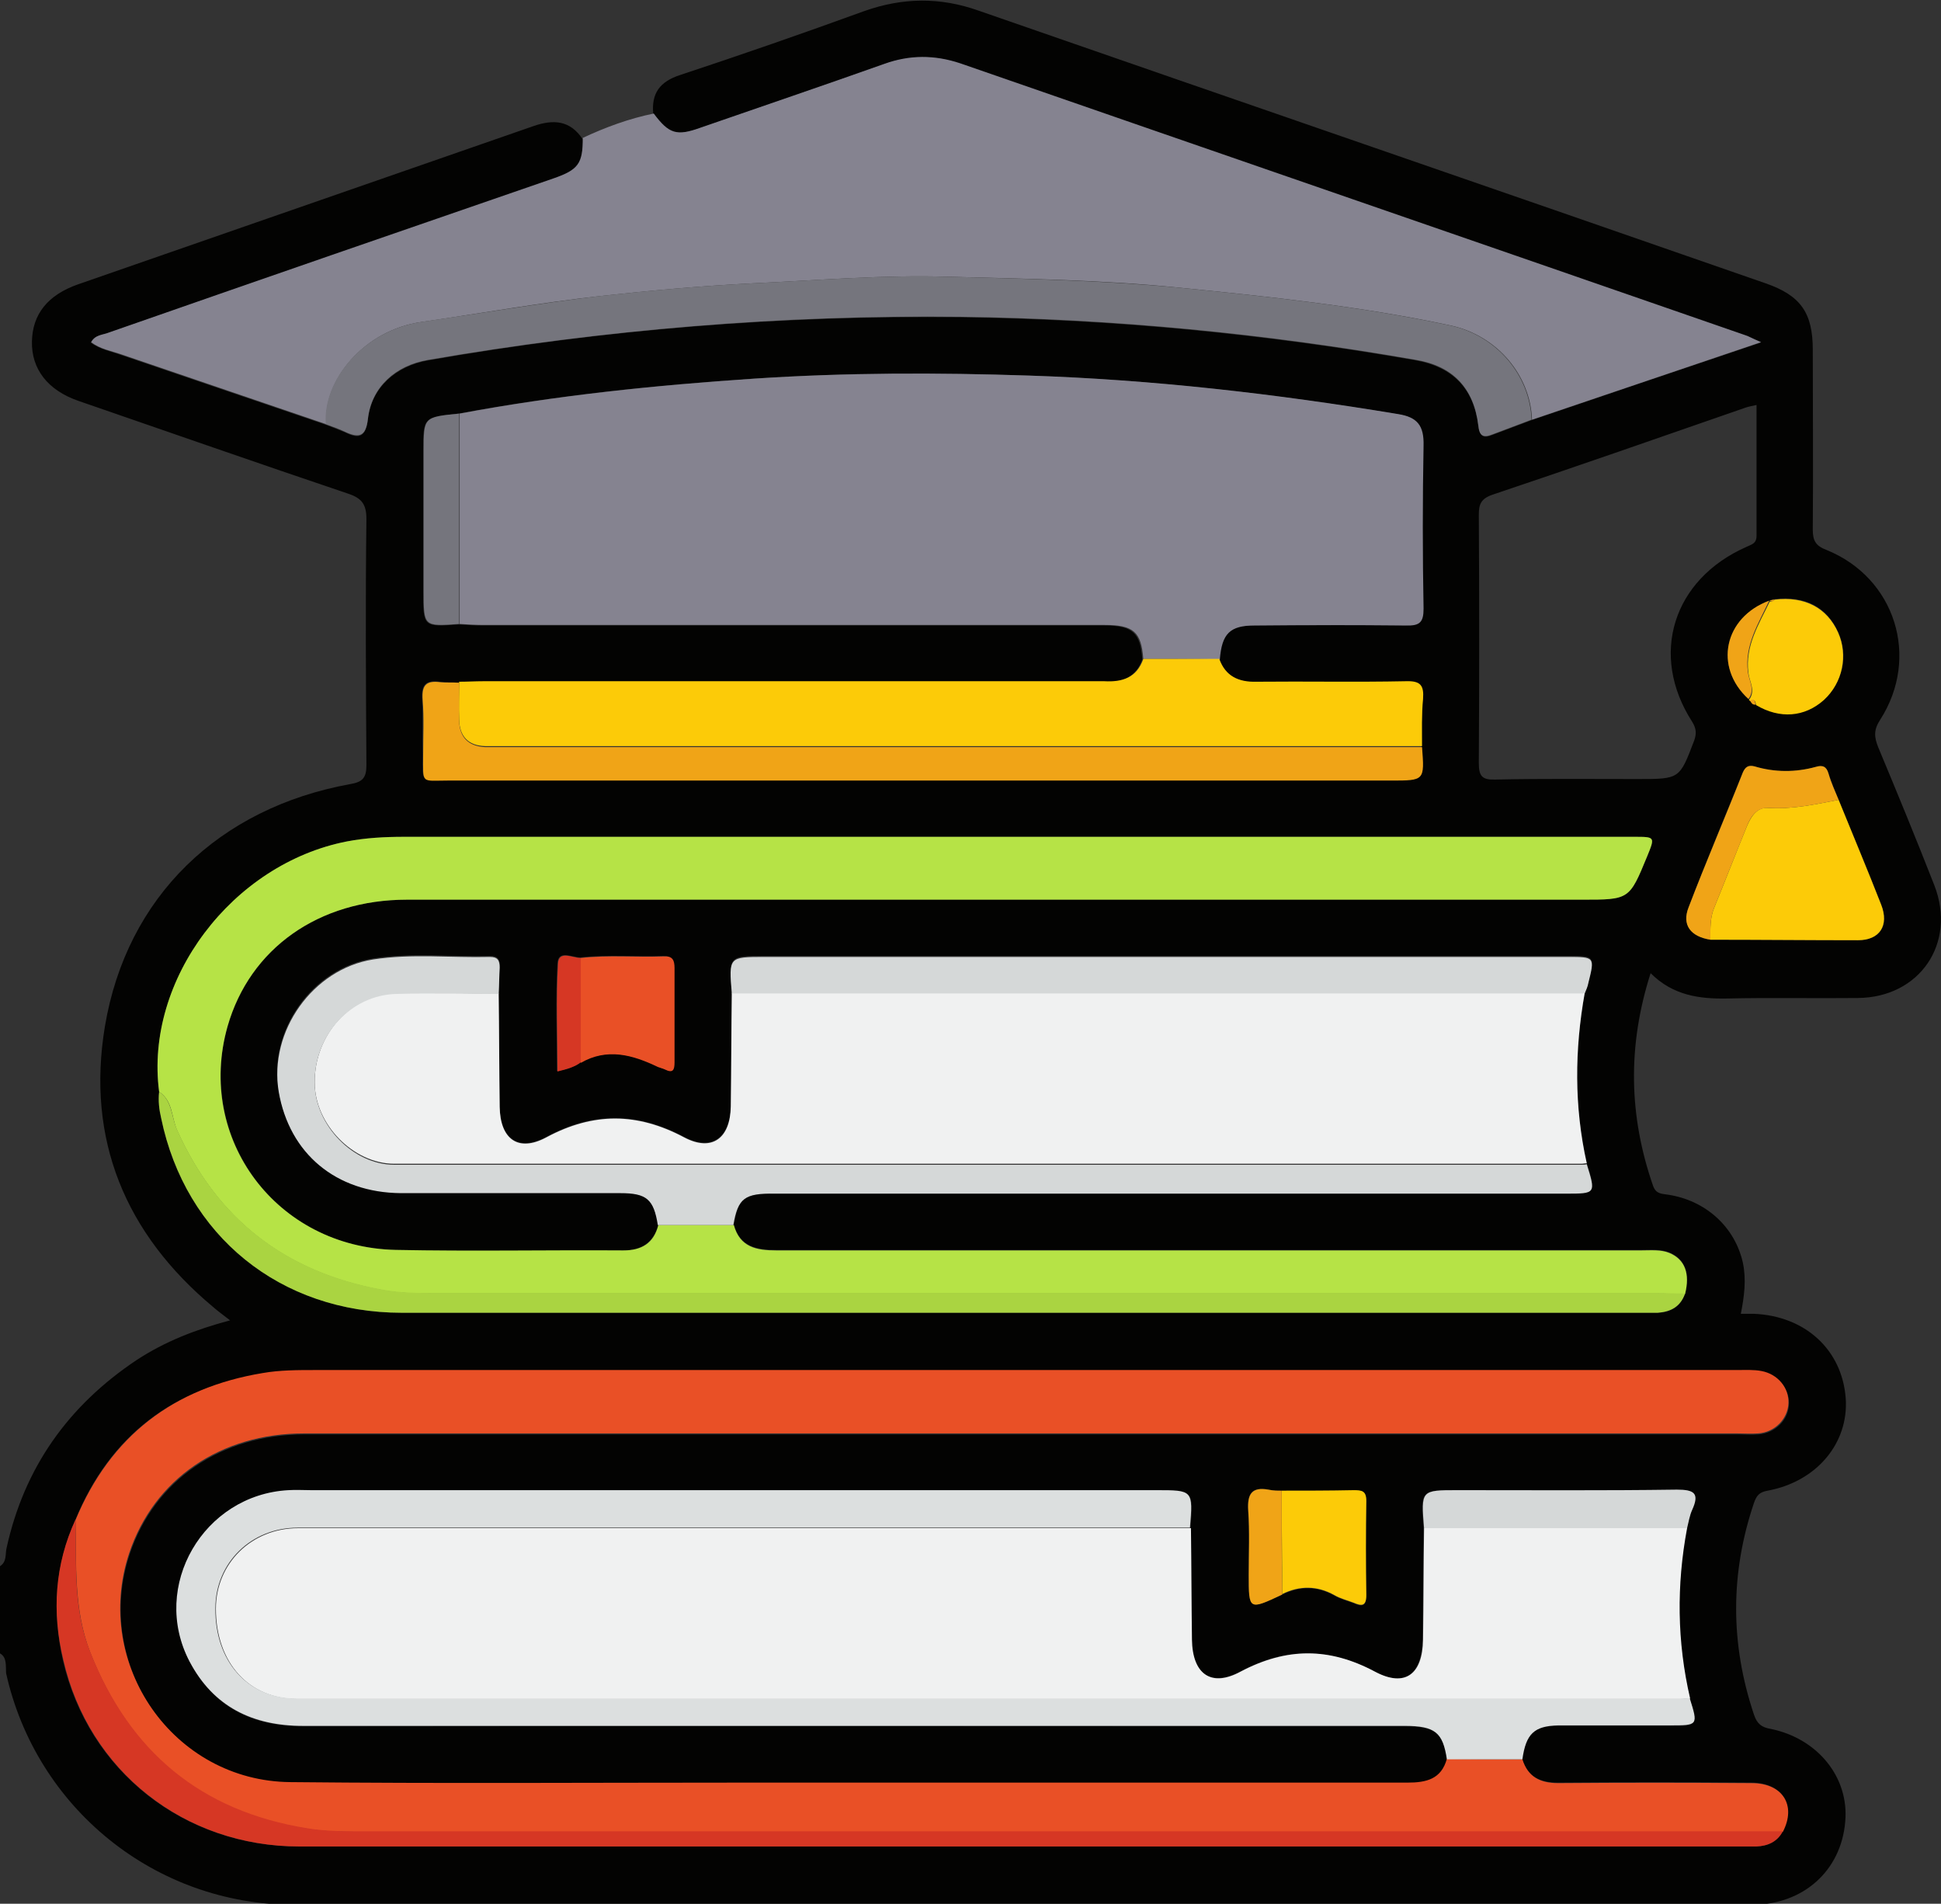
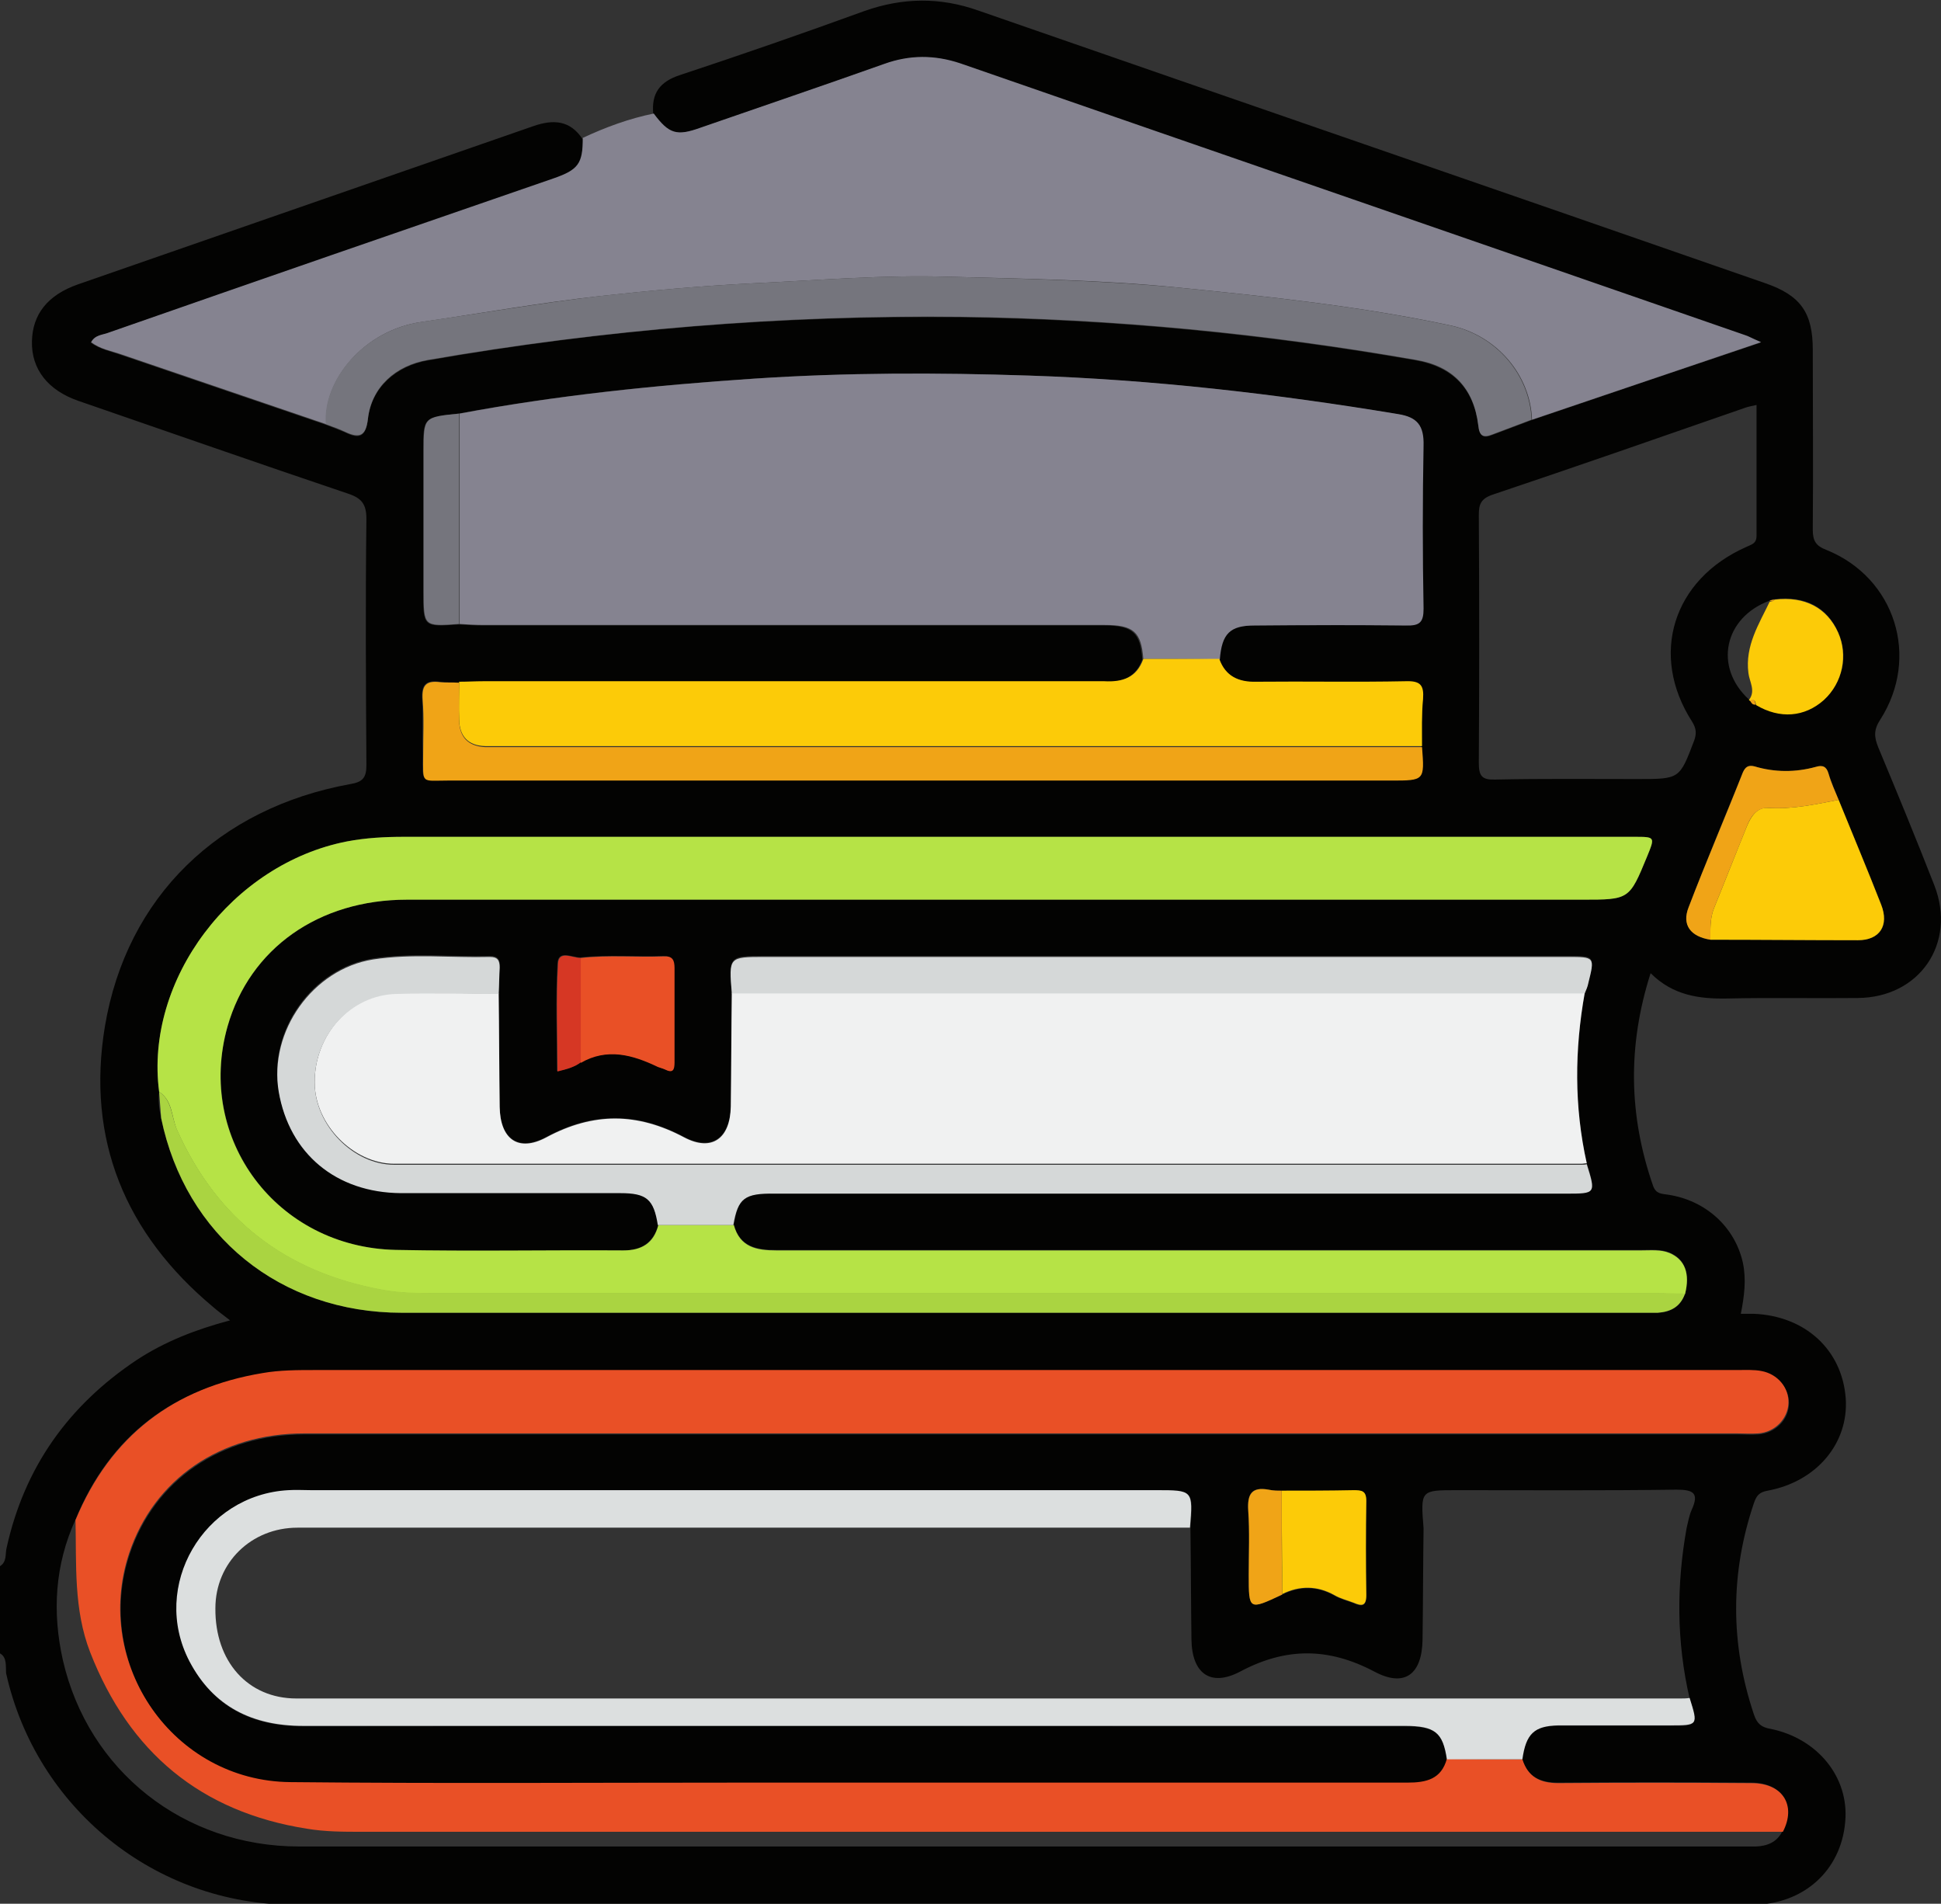
<svg xmlns="http://www.w3.org/2000/svg" version="1.1" id="Layer_1" x="0px" y="0px" viewBox="0 0 383 375.6" style="enable-background:new 0 0 383 375.6;" xml:space="preserve">
  <rect x="0" y="0" width="383" height="375.6" fill="#333333" stroke="none" />
  <g>
    <path style="fill:#030302;" d="M0,326.2c0-5.7,0-11.5,0-17.2c1.4-0.9,1-2.4,1.3-3.6c3.5-15.9,12.2-28.1,25.7-37.1   c5.5-3.6,11.6-6,18.4-7.8c-1.4-1.1-2.4-1.8-3.3-2.6c-17.4-14.5-25.1-33.1-21.4-55.4c4.3-25.6,22.5-43.1,48.4-47.8   c2.4-0.4,3.2-1.2,3.2-3.7c-0.1-16.2-0.2-32.4,0-48.6c0-2.9-0.9-4.1-3.6-5c-17.8-6-35.5-12.2-53.2-18.3c-6.1-2.1-9.3-6.3-9.2-11.7   c0.1-5.4,3.1-9.2,9.1-11.3c29.9-10.4,59.9-20.8,89.8-31.2c4-1.4,7.3-1.2,9.8,2.6c0,5.1-0.9,6.3-5.9,8.1   C79.9,45.4,50.6,55.5,21.4,65.7c-1.2,0.4-2.7,0.4-3.5,1.9c1.8,1.3,3.9,1.7,5.9,2.4c13.5,4.6,27,9.2,40.5,13.8   c1.3,0.5,2.6,1,3.8,1.5c2.8,1.4,4.1,0.9,4.5-2.6c0.7-6.2,5.5-10.5,11.9-11.6c34.8-6.1,69.8-8.9,105.1-8.5   c30.2,0.4,60.1,3.3,89.8,8.5c7.2,1.3,11.4,5.5,12.3,12.9c0.3,2.2,1.1,2.5,2.8,1.8c2.6-1,5.1-1.9,7.7-2.9c14.7-5,29.4-10,45.2-15.3   c-1.9-0.8-2.5-1.2-3.2-1.4c-51.6-17.9-103.2-35.7-154.8-53.6c-5.1-1.8-9.9-1.7-15,0.1c-12.1,4.3-24.2,8.4-36.3,12.6   c-4.7,1.6-6.2,1.2-9.2-2.8c-0.4-4.1,1.3-6.4,5.3-7.7c12.1-4,24.2-8.2,36.3-12.6c7.6-2.7,15-2.8,22.6-0.1   c51.8,18,103.6,35.8,155.3,53.8c6.9,2.4,9.3,5.8,9.3,13.1c0,11.8,0.1,23.7,0,35.5c0,2.2,0.6,3.2,2.7,4   c13.6,5.5,18.5,21.2,10.6,33.5c-1.3,2-1.2,3.4-0.4,5.4c3.8,9.1,7.5,18.1,11.1,27.3c4.4,11.4-2.9,22.1-15.1,22.2   c-8.6,0.1-17.2-0.1-25.8,0.1c-5.5,0.1-10.7-0.6-15.1-5c-4.6,14.4-4.3,28.2,0.5,42c0.6,1.6,1.7,1.5,2.9,1.7   c7.4,1.1,13.2,6.3,14.8,13.4c0.7,3.3,0.3,6.6-0.4,10.1c1,0,1.8,0,2.5,0c10.2,0.4,17.5,7.1,18.2,16.7c0.6,8.8-5.7,16.4-15.4,18.2   c-1.7,0.3-2.2,1-2.7,2.4c-4.7,13.9-4.7,27.8,0,41.8c0.6,1.8,1.5,2.5,3.3,2.8c9.3,1.9,15.5,9.6,14.7,18.3   c-0.8,9.7-8.3,16.4-18.4,16.4c-95.9,0-191.8,0-287.7,0c-27.4,0-50.9-19.1-56.8-45.7C1.1,328.6,1.4,327,0,326.2z M349.2,118.5   L349.2,118.5c-9,3.3-11.1,13.1-4.1,19.5c0.1,0.1,0.2,0.2,0.3,0.2c0.3,0.4,0.5,0.9,1.1,0.8c4.6,2.7,9.6,2.3,13.4-1   c3.7-3.3,4.9-8.7,2.8-13.3c-2.2-4.9-6.5-7.2-12.5-6.5C349.8,118.3,349.5,118.4,349.2,118.5z M252.9,294.1c-0.9,0-1.7,0-2.6-0.2   c-3.4-0.6-4.2,0.8-4,4.1c0.3,4.2,0.1,8.4,0.1,12.7c0,7,0,7,6.6,3.9c3.5-1.7,6.9-1.7,10.3,0.2c1.2,0.7,2.5,1,3.8,1.5   c1.6,0.7,2.5,0.7,2.5-1.5c-0.1-6.2-0.1-12.4,0-18.6c0-2-0.9-2.2-2.5-2.1C262.4,294.1,257.6,294.1,252.9,294.1z M114.5,209.6   c5.3-2.9,10.3-1.6,15.2,0.8c0.4,0.2,0.9,0.3,1.4,0.5c1.6,0.8,1.9,0.1,1.9-1.4c0-6.2,0-12.4,0-18.6c0-1.5-0.5-2.3-2.1-2.3   c-5.5,0.2-10.9-0.3-16.4,0.3c-1.6,0-4.4-1.6-4.5,1.2c-0.4,7-0.1,14-0.1,21.2C111.9,211,113.3,210.5,114.5,209.6z M362.8,157.8   c-0.7-1.7-1.4-3.4-2-5.2c-0.4-1.4-1.2-1.7-2.5-1.3c-4,1.1-8.1,1.1-12.1-0.1c-1.2-0.3-1.8,0-2.3,1.2c-3.6,8.9-7.3,17.7-10.7,26.6   c-1.3,3.5,0.4,5.7,4.3,6.4c9.7,0,19.4,0.1,29.1,0.1c4.4,0,6.2-2.9,4.6-7C368.5,171.5,365.6,164.7,362.8,157.8z M280.5,147.3   c0.1-3.1-0.1-6.2,0.2-9.3c0.2-2.7-0.5-3.6-3.4-3.5c-9.8,0.2-19.7,0-29.5,0.1c-3.5,0-6-1.1-7.3-4.5c0.4-5.1,1.9-6.7,6.9-6.7   c10,0,19.9-0.1,29.9,0c2.6,0,3.4-0.7,3.4-3.3c-0.1-10.7-0.2-21.4,0-32.2c0.1-3.9-1.2-5.5-5-6.2c-24.1-4-48.4-6.8-72.8-7.6   c-18.1-0.6-36.1-0.6-54.2,0.6c-19.5,1.3-39,3.3-58.2,6.9c-7,0.7-7,0.7-7,7.5c0,9.2,0,18.4,0,27.6c0,7,0,7,7,6.5   c1.6,0.1,3.2,0.2,4.8,0.2c40.8,0,81.7,0,122.5,0c5.7,0,7.2,1.4,7.6,6.7c-1.3,3.6-4,4.5-7.6,4.5c-40.8-0.1-81.7,0-122.5,0   c-1.6,0-3.2,0.1-4.8,0.1c-1.2-0.1-2.5,0-3.7-0.2c-2.9-0.4-3.7,0.7-3.5,3.5c0.2,3.6,0,7.2,0.1,10.8c0,5.8-0.5,5.1,4.9,5.1   c62,0,124.1,0,186.1,0C281,153.9,281,153.9,280.5,147.3z M129.9,241.7c-1,3.5-3.4,5-6.9,5c-15,0-29.9,0.2-44.9-0.1   c-23.5-0.5-39.4-21.9-33.2-44.1c4.4-15.3,17.9-25,35.4-25c77.3,0,154.6,0,231.9,0c9.3,0,9.3,0,12.8-8.5c1.6-3.9,1.6-3.9-2.5-3.9   c-80.9,0-161.9,0-242.8,0c-3.7,0-7.5,0.2-11.2,0.9c-22.7,4.4-40,27.4-37.1,49.4c-0.2,1.8,0,3.5,0.4,5.2   c4.7,23.1,23.5,38.4,47.5,38.4c81.7,0,163.5,0,245.2,0c0.9,0,1.7,0,2.6,0c2.6-0.1,4.5-1.2,5.4-3.8c1-4,0-6.8-3.1-8.1   c-1.8-0.7-3.7-0.5-5.5-0.5c-56.9,0-113.8,0-170.7,0c-3.9,0-7.2-0.6-8.4-5c0.9-5.3,2.1-6.3,8.1-6.3c52,0,104.1,0,156.1,0   c5.9,0,5.9,0,4.1-5.8c-2.5-11.2-2.4-22.4-0.4-33.6c0.2-0.7,0.6-1.4,0.7-2.1c1.3-5.2,1.3-5.2-4.1-5.2c-52.8,0-105.6,0-158.4,0   c-7.1,0-7.1,0-6.5,7.2c-0.1,7.5-0.1,14.9-0.2,22.4c-0.1,6.2-3.7,9-9.2,6.1c-9.3-4.9-17.9-5-27.2,0c-5.6,3-9.1,0.3-9.2-6   c-0.1-7.5-0.1-14.9-0.2-22.4c0.1-1.7,0.1-3.5,0.2-5.2c0.1-1.3-0.3-2.1-1.9-2.1c-7.7,0.2-15.5-0.7-23.1,0.5   c-12,1.9-20.7,14.2-18.6,26.1c2.1,12.2,11.4,20,24.1,20c14.4,0.1,28.9,0,43.3,0C127.7,235.4,129,236.6,129.9,241.7z M14.9,299.8   c-4.1,9-4.6,18.3-2.5,27.7c5,21.9,23.9,36.8,46.6,36.8c95.1,0,190.2,0,285.3,0c0.7,0,1.5,0,2.2,0c2.2-0.1,4.1-0.8,5.2-3   c2.7-5.2,0-9.6-6.2-9.6c-12.7-0.1-25.4-0.1-38.1,0c-3.6,0-6-1.2-7.1-4.7c0.7-5,2.3-6.5,7.2-6.5c7.3,0,14.7,0,22,0   c5.5,0,5.5,0,3.9-5.4c-2.6-11.2-2.6-22.4-0.6-33.6c0.3-1.2,0.5-2.5,1-3.6c1.5-3.3,0.4-4-3-4c-14.4,0.2-28.9,0.1-43.3,0.1   c-7.2,0-7.2,0-6.6,7.5c-0.1,7.3-0.1,14.7-0.2,22c-0.1,6.8-3.5,9.5-9.5,6.3c-9.1-4.8-17.5-4.8-26.5,0c-5.9,3.1-9.5,0.3-9.6-6.3   c-0.1-7.3-0.1-14.7-0.2-22c0.6-7.4,0.6-7.4-6.6-7.4c-55.6,0-111.2,0-166.8,0c-1.5,0-3,0-4.5,0c-16.8,0.9-27.3,18.9-19.5,33.8   c4.6,8.9,12.3,12.7,22.4,12.7c72.4-0.1,144.8,0,217.3,0c6.1,0,7.6,1.2,8.4,6.6c-1.2,4-4.1,4.7-7.8,4.7c-44-0.1-88,0-132.1,0   c-29.4,0-58.9,0.2-88.3-0.1c-23.1-0.2-39.1-23.3-31.8-45.2c4.9-14.6,18-23.6,34.5-23.6c94.3,0,188.6,0,282.8,0c1.4,0,2.8,0.1,4.1,0   c3.4-0.3,5.9-2.9,6-6c0.1-3-2.1-5.7-5.3-6.3c-1.6-0.3-3.2-0.2-4.8-0.2c-93.5,0-187.1,0-280.6,0c-3.5,0-7,0-10.4,0.6   C34.3,273.7,21.7,283.2,14.9,299.8z M346.6,79.9c-0.9,0.2-1.5,0.3-2.1,0.5c-16.7,5.8-33.3,11.6-50,17.2c-2.3,0.8-2.7,1.9-2.7,4   c0.1,16.3,0.1,32.6,0,48.9c0,2.6,0.6,3.4,3.3,3.3c9.3-0.2,18.7-0.1,28-0.1c8.4,0,8.3,0,11.2-7.6c0.5-1.4,0.4-2.4-0.4-3.7   c-8.5-13.2-3.8-28.1,10.7-34.5c1-0.5,2-0.6,2-2.2C346.6,97.3,346.6,88.7,346.6,79.9z" />
    <path style="fill:#858390;" d="M225.6,130c-0.4-5.3-1.9-6.7-7.6-6.7c-40.8,0-81.7,0-122.5,0c-1.6,0-3.2-0.1-4.8-0.2   c0-13.8,0-27.7,0-41.5c19.2-3.6,38.7-5.6,58.2-6.9c18.1-1.2,36.1-1.2,54.2-0.6c24.4,0.8,48.7,3.6,72.8,7.6c3.8,0.6,5.1,2.3,5,6.2   c-0.2,10.7-0.2,21.4,0,32.2c0,2.6-0.7,3.4-3.4,3.3c-10-0.1-19.9-0.1-29.9,0c-4.9,0-6.5,1.6-6.9,6.7C235.6,130,230.6,130,225.6,130z   " />
    <path style="fill:#858390;" d="M115,27.2c4.5-2.1,9.1-3.8,14-4.8c3,4,4.5,4.5,9.2,2.8c12.1-4.2,24.2-8.3,36.3-12.6   c5-1.8,9.9-1.8,15-0.1c51.6,17.9,103.2,35.7,154.8,53.6c0.7,0.2,1.3,0.6,3.2,1.4c-15.7,5.3-30.4,10.3-45.2,15.3   c-0.3-8.7-6.8-16.6-16.1-18.6c-17.8-3.8-35.9-5.7-54-7.5c-15-1.5-30-1.7-45-2.1c-12.9-0.4-25.8,0.7-38.7,1.3c-10,0.5-20,1.4-30,2.5   c-11.8,1.3-23.5,3.4-35.2,5.1c-11.6,1.6-19.6,11.7-18.9,20.2c-13.5-4.6-27-9.2-40.5-13.8c-2-0.7-4.1-1-5.9-2.4   c0.8-1.5,2.3-1.4,3.5-1.9c29.2-10.2,58.4-20.3,87.7-30.4C114.1,33.5,115,32.3,115,27.2z" />
-     <path style="fill:#F0F1F1;" d="M235,301.5c0.1,7.3,0.1,14.7,0.2,22c0.1,6.7,3.7,9.5,9.6,6.3c9.1-4.8,17.5-4.8,26.5,0   c6,3.2,9.4,0.5,9.5-6.3c0.1-7.3,0.1-14.7,0.2-22c17.3,0,34.6,0,51.9,0c-2.1,11.2-2,22.4,0.6,33.6c-0.6,0-1.2,0.1-1.9,0.1   c-91,0-182,0-273,0c-9.6,0-16-7.3-16-17.8c0-9,7.1-15.9,16.2-15.9C117.6,301.5,176.3,301.5,235,301.5z" />
    <path style="fill:#E95026;" d="M300.4,347.1c1.1,3.5,3.5,4.7,7.1,4.7c12.7-0.1,25.4-0.1,38.1,0c6.2,0,8.9,4.4,6.2,9.6   c-93.5,0-186.9,0-280.4,0c-3.6,0-7.2,0-10.8-0.6c-21-3.3-35.1-15.1-42.8-34.8c-3.3-8.5-2.7-17.3-2.9-26.1   c6.9-16.6,19.4-26.1,36.9-29c3.4-0.6,7-0.6,10.4-0.6c93.5,0,187.1,0,280.6,0c1.6,0,3.3-0.1,4.8,0.2c3.2,0.6,5.4,3.3,5.3,6.3   c-0.1,3.1-2.7,5.8-6,6c-1.4,0.1-2.7,0-4.1,0c-94.3,0-188.6,0-282.8,0c-16.5,0-29.6,9-34.5,23.6c-7.3,21.9,8.7,45,31.8,45.2   c29.4,0.3,58.9,0.1,88.3,0.1c44,0,88,0,132.1,0c3.8,0,6.7-0.7,7.8-4.7C290.5,347.1,295.4,347.1,300.4,347.1z" />
    <path style="fill:#F0F1F1;" d="M98.4,196c0.1,7.5,0.1,14.9,0.2,22.4c0.1,6.3,3.6,9,9.2,6c9.3-5,18-4.9,27.2,0   c5.5,2.9,9.1,0.2,9.2-6.1c0.1-7.5,0.1-14.9,0.2-22.4c56.1,0,112.2,0,168.3,0c-2,11.2-2.1,22.4,0.4,33.6c-0.4,0-0.7,0.1-1.1,0.1   c-78.1,0-156.1,0-234.2,0c-8.1,0-15.7-7.8-15.7-16c-0.1-9.4,7.1-17.5,16.1-17.7C85,195.8,91.7,196,98.4,196z" />
    <path style="fill:#B6E346;" d="M31.4,215.4c-2.9-22.1,14.4-45,37.1-49.4c3.7-0.7,7.4-0.9,11.2-0.9c80.9,0,161.9,0,242.8,0   c4.1,0,4.1,0,2.5,3.9c-3.5,8.5-3.5,8.5-12.8,8.5c-77.3,0-154.6,0-231.9,0c-17.4,0-31,9.6-35.4,25c-6.3,22.2,9.7,43.6,33.2,44.1   c15,0.3,29.9,0,44.9,0.1c3.6,0,6-1.4,6.9-5c5,0,9.9,0,14.9,0c1.2,4.4,4.5,5,8.4,5c56.9,0,113.8,0,170.7,0c1.9,0,3.8-0.2,5.5,0.5   c3.1,1.3,4.1,4.1,3.1,8.1c-1.9,0-3.7-0.1-5.6-0.1c-80.3,0-160.5,0-240.8,0c-3.6,0-7.2,0-10.8-0.7c-19-3.5-32.5-13.9-40.4-31.6   C33.8,220.3,34.1,217.2,31.4,215.4z" />
    <path style="fill:#DCDFDF;" d="M300.4,347.1c-5,0-9.9,0-14.9,0c-0.8-5.3-2.3-6.6-8.4-6.6c-72.4,0-144.8,0-217.3,0   c-10,0-17.7-3.8-22.4-12.7c-7.8-14.9,2.8-32.9,19.5-33.8c1.5-0.1,3,0,4.5,0c55.6,0,111.2,0,166.8,0c7.2,0,7.2,0,6.6,7.4   c-58.7,0-117.4,0-176.1,0c-9.1,0-16.2,6.9-16.2,15.9c-0.1,10.5,6.4,17.8,16,17.8c91,0,182,0,273,0c0.6,0,1.2,0,1.9-0.1   c1.7,5.4,1.7,5.4-3.9,5.4c-7.3,0-14.7,0-22,0C302.7,340.5,301.1,342.1,300.4,347.1z" />
    <path style="fill:#FCCB08;" d="M225.6,130c5,0,10,0,15,0c1.2,3.4,3.8,4.6,7.3,4.5c9.8-0.1,19.7,0.1,29.5-0.1   c2.9-0.1,3.6,0.8,3.4,3.5c-0.3,3.1-0.2,6.2-0.2,9.3c-61.1,0-122.3,0-183.4,0c-0.5,0-1,0-1.5,0c-3.3-0.1-5-1.9-5.1-5.2   c-0.1-2.5,0-5,0-7.5c1.6,0,3.2-0.1,4.8-0.1c40.8,0,81.7,0,122.5,0C221.5,134.6,224.3,133.7,225.6,130z" />
    <path style="fill:#D5D8D8;" d="M144.7,241.7c-5,0-9.9,0-14.9,0c-0.8-5.1-2.2-6.3-7.4-6.3c-14.4,0-28.9,0-43.3,0   c-12.8-0.1-22-7.8-24.1-20c-2-11.9,6.7-24.2,18.6-26.1c7.7-1.2,15.4-0.3,23.1-0.5c1.5,0,1.9,0.7,1.9,2.1c-0.1,1.7-0.1,3.5-0.2,5.2   c-6.7,0-13.5-0.2-20.2,0c-9,0.2-16.3,8.2-16.1,17.7c0.1,8.2,7.6,16,15.7,16c78.1,0,156.1,0,234.2,0c0.4,0,0.7,0,1.1-0.1   c1.8,5.8,1.8,5.8-4.1,5.8c-52,0-104.1,0-156.1,0C146.9,235.4,145.6,236.4,144.7,241.7z" />
    <path style="fill:#75757D;" d="M64.3,83.7c-0.7-8.5,7.3-18.5,18.9-20.2c11.8-1.7,23.5-3.7,35.2-5.1c10-1.1,20-2,30-2.5   c12.9-0.6,25.8-1.7,38.7-1.3c15,0.4,30,0.7,45,2.1c18.1,1.8,36.2,3.7,54,7.5c9.3,2,15.8,9.9,16.1,18.6c-2.6,1-5.1,1.9-7.7,2.9   c-1.8,0.7-2.6,0.4-2.8-1.8c-0.9-7.4-5.1-11.7-12.3-12.9c-29.7-5.2-59.6-8.1-89.8-8.5C154.3,62.1,119.3,65,84.5,71   c-6.5,1.1-11.2,5.4-11.9,11.6c-0.4,3.5-1.7,3.9-4.5,2.6C66.9,84.6,65.6,84.2,64.3,83.7z" />
    <path style="fill:#F0A417;" d="M90.6,134.7c0,2.5-0.1,5,0,7.5c0.1,3.3,1.8,5,5.1,5.2c0.5,0,1,0,1.5,0c61.1,0,122.3,0,183.4,0   c0.5,6.6,0.5,6.6-6.1,6.6c-62,0-124.1,0-186.1,0c-5.4,0-4.9,0.8-4.9-5.1c0-3.6,0.2-7.2-0.1-10.8c-0.2-2.8,0.6-3.9,3.5-3.5   C88.1,134.7,89.3,134.6,90.6,134.7z" />
-     <path style="fill:#D63724;" d="M14.9,299.8c0.2,8.8-0.5,17.6,2.9,26.1c7.8,19.7,21.8,31.4,42.8,34.8c3.6,0.6,7.2,0.6,10.8,0.6   c93.5,0,186.9,0,280.4,0c-1.1,2.1-3,2.9-5.2,3c-0.7,0-1.5,0-2.2,0c-95.1,0-190.2,0-285.3,0c-22.7,0-41.6-14.9-46.6-36.8   C10.2,318,10.8,308.7,14.9,299.8z" />
    <path style="fill:#D5D8D8;" d="M312.7,196c-56.1,0-112.2,0-168.3,0c-0.6-7.2-0.6-7.2,6.5-7.2c52.8,0,105.6,0,158.4,0   c5.4,0,5.4,0,4.1,5.2C313.3,194.6,313,195.3,312.7,196z" />
-     <path style="fill:#AAD441;" d="M31.4,215.4c2.6,1.7,2.4,4.9,3.5,7.4c7.9,17.7,21.4,28.1,40.4,31.6c3.6,0.7,7.2,0.7,10.8,0.7   c80.3,0,160.5,0,240.8,0c1.9,0,3.7,0.1,5.6,0.1c-0.9,2.6-2.8,3.6-5.4,3.8c-0.9,0-1.7,0-2.6,0c-81.7,0-163.5,0-245.2,0   c-24,0-42.7-15.2-47.5-38.4C31.4,218.9,31.2,217.2,31.4,215.4z" />
+     <path style="fill:#AAD441;" d="M31.4,215.4c2.6,1.7,2.4,4.9,3.5,7.4c7.9,17.7,21.4,28.1,40.4,31.6c3.6,0.7,7.2,0.7,10.8,0.7   c80.3,0,160.5,0,240.8,0c1.9,0,3.7,0.1,5.6,0.1c-0.9,2.6-2.8,3.6-5.4,3.8c-0.9,0-1.7,0-2.6,0c-81.7,0-163.5,0-245.2,0   c-24,0-42.7-15.2-47.5-38.4z" />
    <path style="fill:#FCCB08;" d="M362.8,157.8c2.8,6.9,5.7,13.8,8.4,20.7c1.6,4.1-0.3,7-4.6,7c-9.7,0-19.4-0.1-29.1-0.1   c0-2.1-0.1-4.2,0.7-6.2c2.2-5.4,4.3-10.8,6.5-16.2c0.8-1.9,2-3.8,4.2-3.6C353.6,159.7,358.2,158.7,362.8,157.8z" />
-     <path style="fill:#D5D8D8;" d="M332.9,301.5c-17.3,0-34.6,0-51.9,0c-0.6-7.5-0.6-7.5,6.6-7.5c14.4,0,28.9,0.1,43.3-0.1   c3.4,0,4.5,0.7,3,4C333.4,299,333.2,300.3,332.9,301.5z" />
    <path style="fill:#E95026;" d="M114.6,189c5.4-0.6,10.9-0.1,16.4-0.3c1.7-0.1,2.1,0.7,2.1,2.3c0,6.2,0,12.4,0,18.6   c0,1.5-0.3,2.2-1.9,1.4c-0.4-0.2-0.9-0.3-1.4-0.5c-5-2.4-10-3.8-15.2-0.8C114.5,202.8,114.5,195.9,114.6,189z" />
    <path style="fill:#FCCB08;" d="M350.2,118.3c5.9-0.7,10.3,1.6,12.5,6.5c2,4.5,0.9,9.9-2.8,13.3c-3.8,3.4-8.7,3.8-13.4,1   c-0.1-0.6-0.2-1.3-1.1-0.8c-0.1,0-0.2-0.1-0.3-0.2c1.4-1.8,0.1-3.6-0.1-5.3c-0.7-5.4,2.1-9.7,4.2-14.1c0,0,0.1,0,0.1,0   C349.6,118.7,349.9,118.6,350.2,118.3z" />
    <path style="fill:#FCCB08;" d="M252.9,294.1c4.7,0,9.4,0,14.2-0.1c1.6,0,2.5,0.1,2.5,2.1c-0.1,6.2-0.1,12.4,0,18.6   c0,2.2-0.9,2.2-2.5,1.5c-1.3-0.5-2.6-0.8-3.8-1.5c-3.4-1.9-6.9-1.9-10.3-0.2C253,307.8,252.9,301,252.9,294.1z" />
    <path style="fill:#75757D;" d="M90.6,81.6c0,13.8,0,27.7,0,41.5c-7,0.5-7,0.5-7-6.5c0-9.2,0-18.4,0-27.6   C83.6,82.3,83.6,82.3,90.6,81.6z" />
    <path style="fill:#F0A417;" d="M362.8,157.8c-4.6,0.9-9.1,1.9-13.9,1.6c-2.3-0.1-3.5,1.8-4.2,3.6c-2.2,5.4-4.3,10.8-6.5,16.2   c-0.8,2-0.7,4.1-0.7,6.2c-3.9-0.6-5.7-2.9-4.3-6.4c3.4-8.9,7.2-17.7,10.7-26.6c0.5-1.1,1.1-1.5,2.3-1.2c4,1.2,8.1,1.2,12.1,0.1   c1.3-0.4,2.1-0.1,2.5,1.3C361.3,154.4,362.1,156.1,362.8,157.8z" />
    <path style="fill:#F0A417;" d="M252.9,294.1c0,6.8,0,13.6,0.1,20.5c-6.6,3.1-6.6,3.1-6.6-3.9c0-4.2,0.2-8.5-0.1-12.7   c-0.2-3.2,0.7-4.7,4-4.1C251.2,294.1,252.1,294.1,252.9,294.1z" />
    <path style="fill:#D63724;" d="M114.6,189c0,6.9,0,13.8,0,20.6c-1.2,0.9-2.6,1.3-4.6,1.8c0-7.2-0.3-14.2,0.1-21.2   C110.2,187.4,112.9,189,114.6,189z" />
-     <path style="fill:#F0A417;" d="M349.1,118.5c-2.1,4.5-4.9,8.8-4.2,14.1c0.2,1.7,1.5,3.5,0.1,5.3   C338.1,131.6,340.2,121.8,349.1,118.5z" />
    <path style="fill:#F0A417;" d="M345.3,138.2c0.9-0.5,1,0.2,1.1,0.8C345.8,139.1,345.6,138.7,345.3,138.2z" />
    <path style="fill:#F0A417;" d="M350.2,118.3c-0.3,0.3-0.6,0.5-1,0.2C349.5,118.4,349.8,118.3,350.2,118.3z" />
  </g>
</svg>